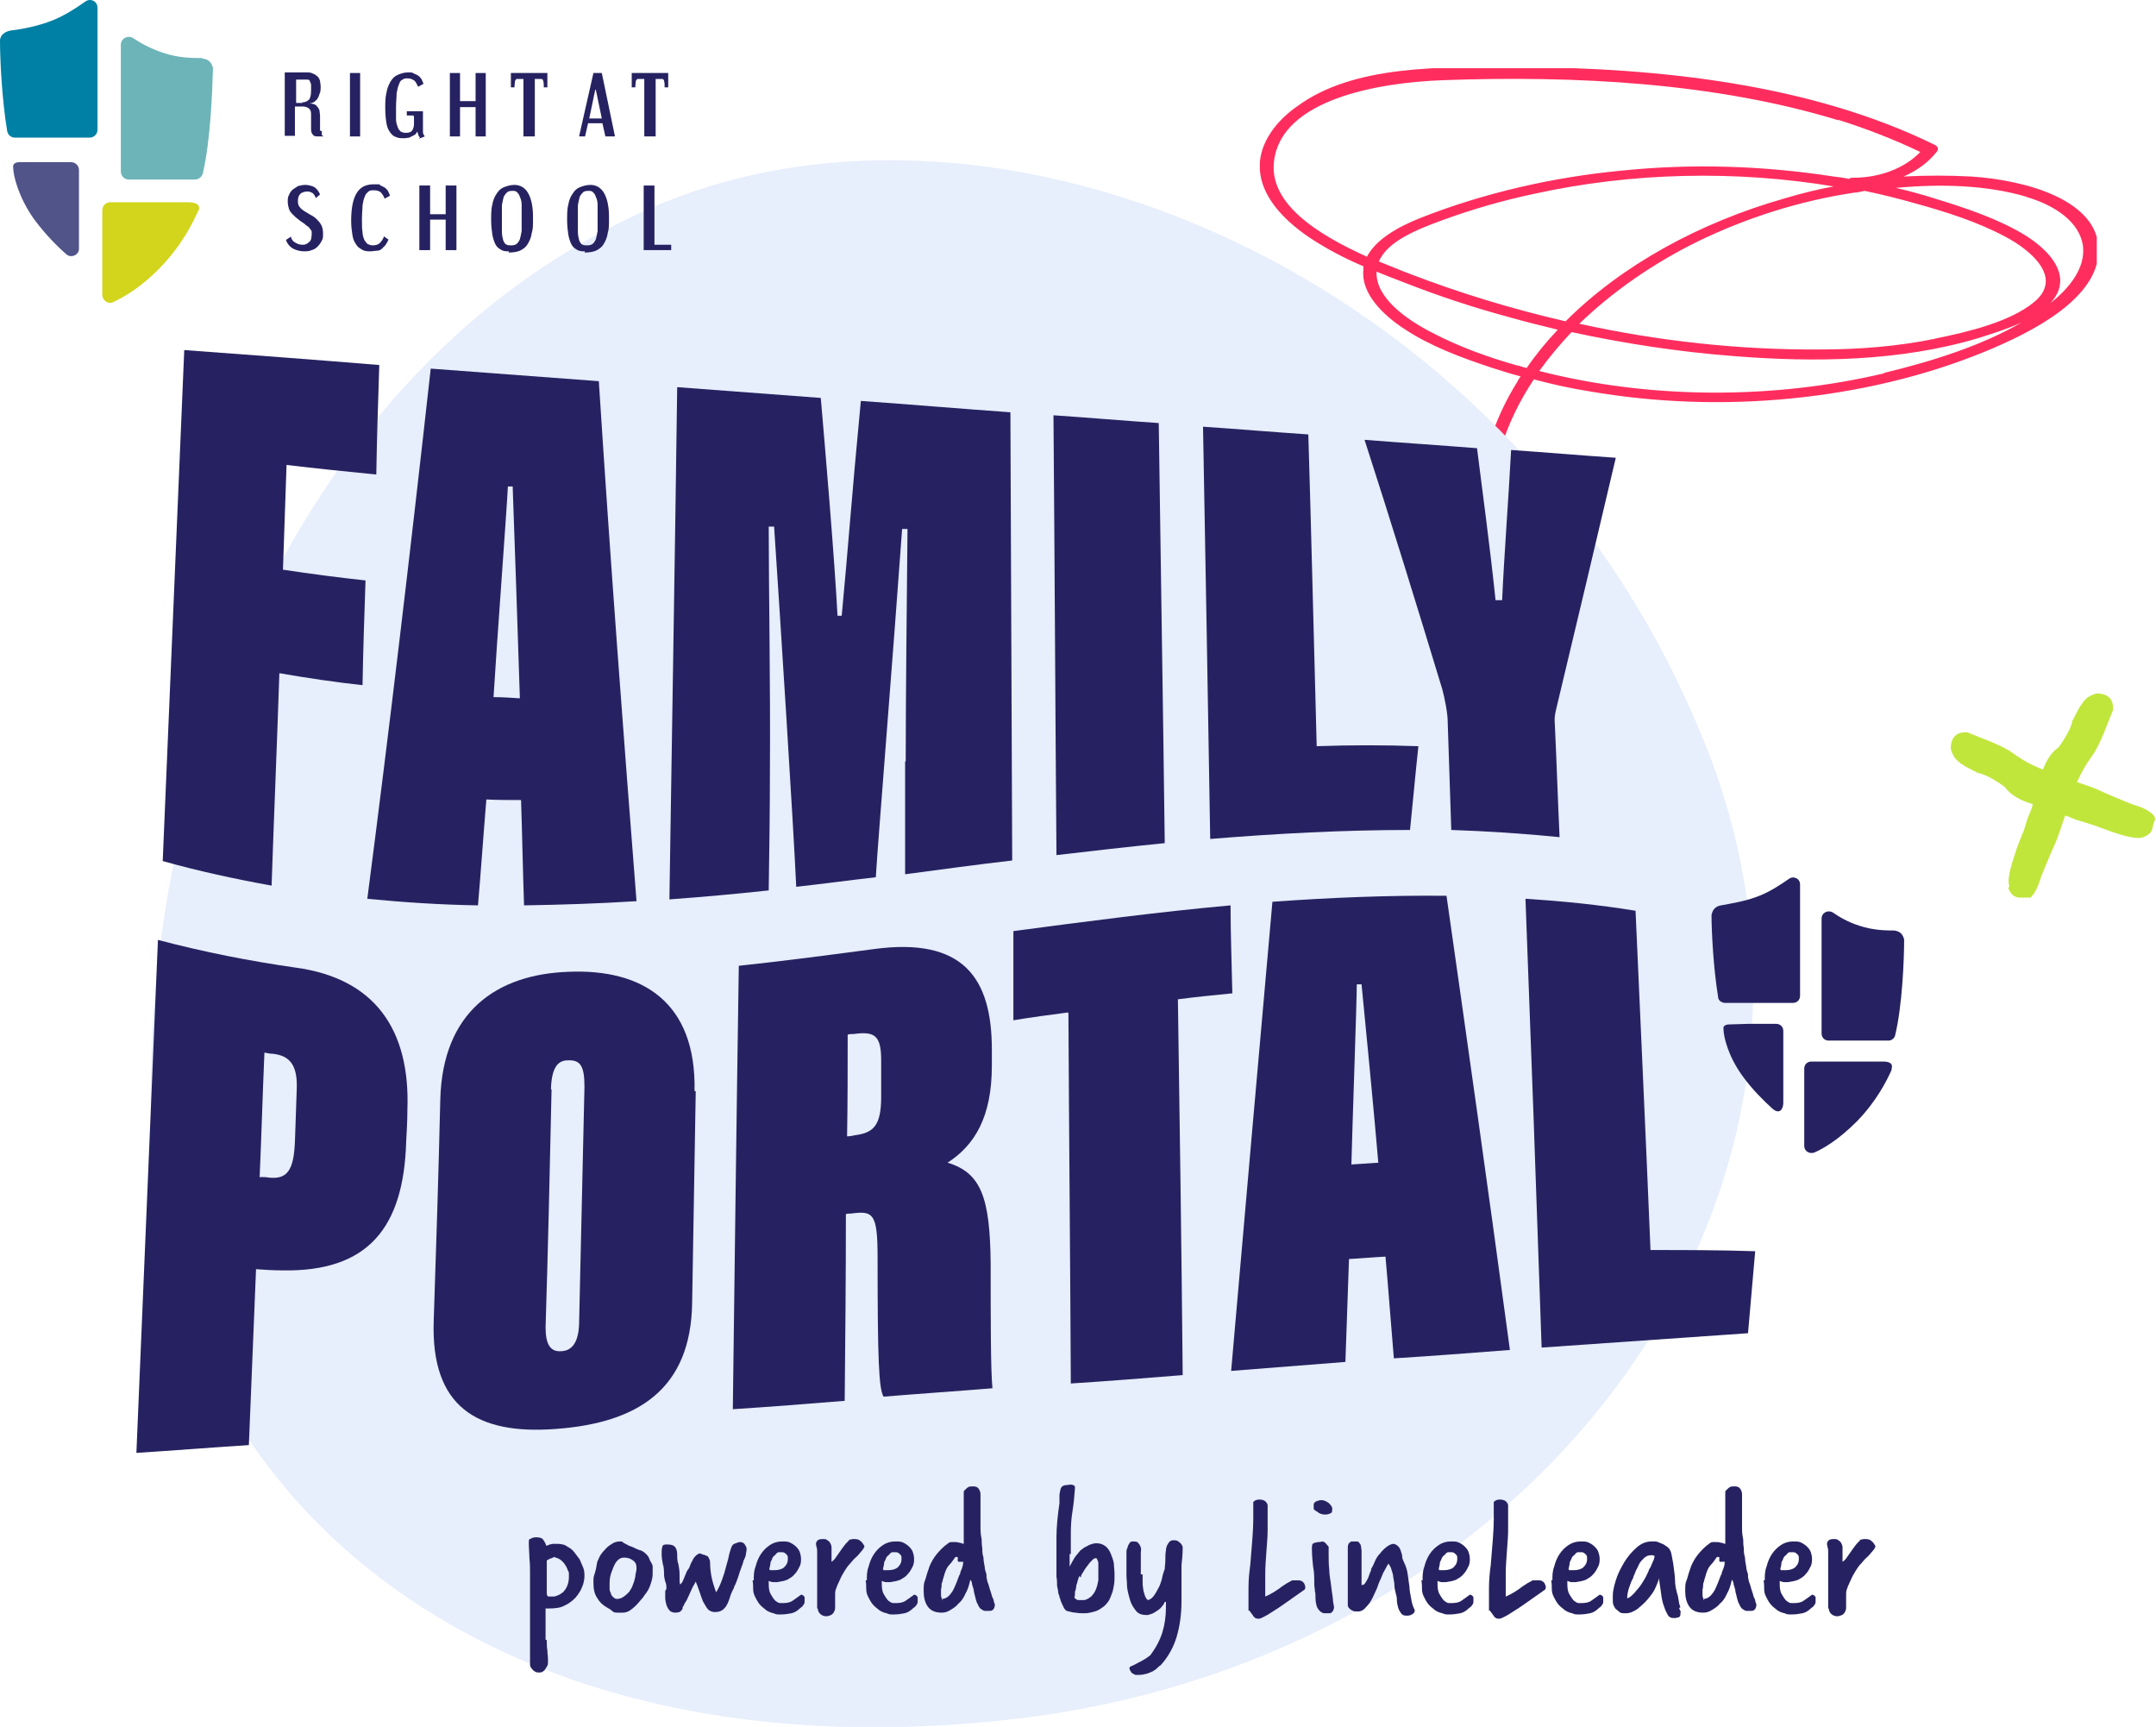
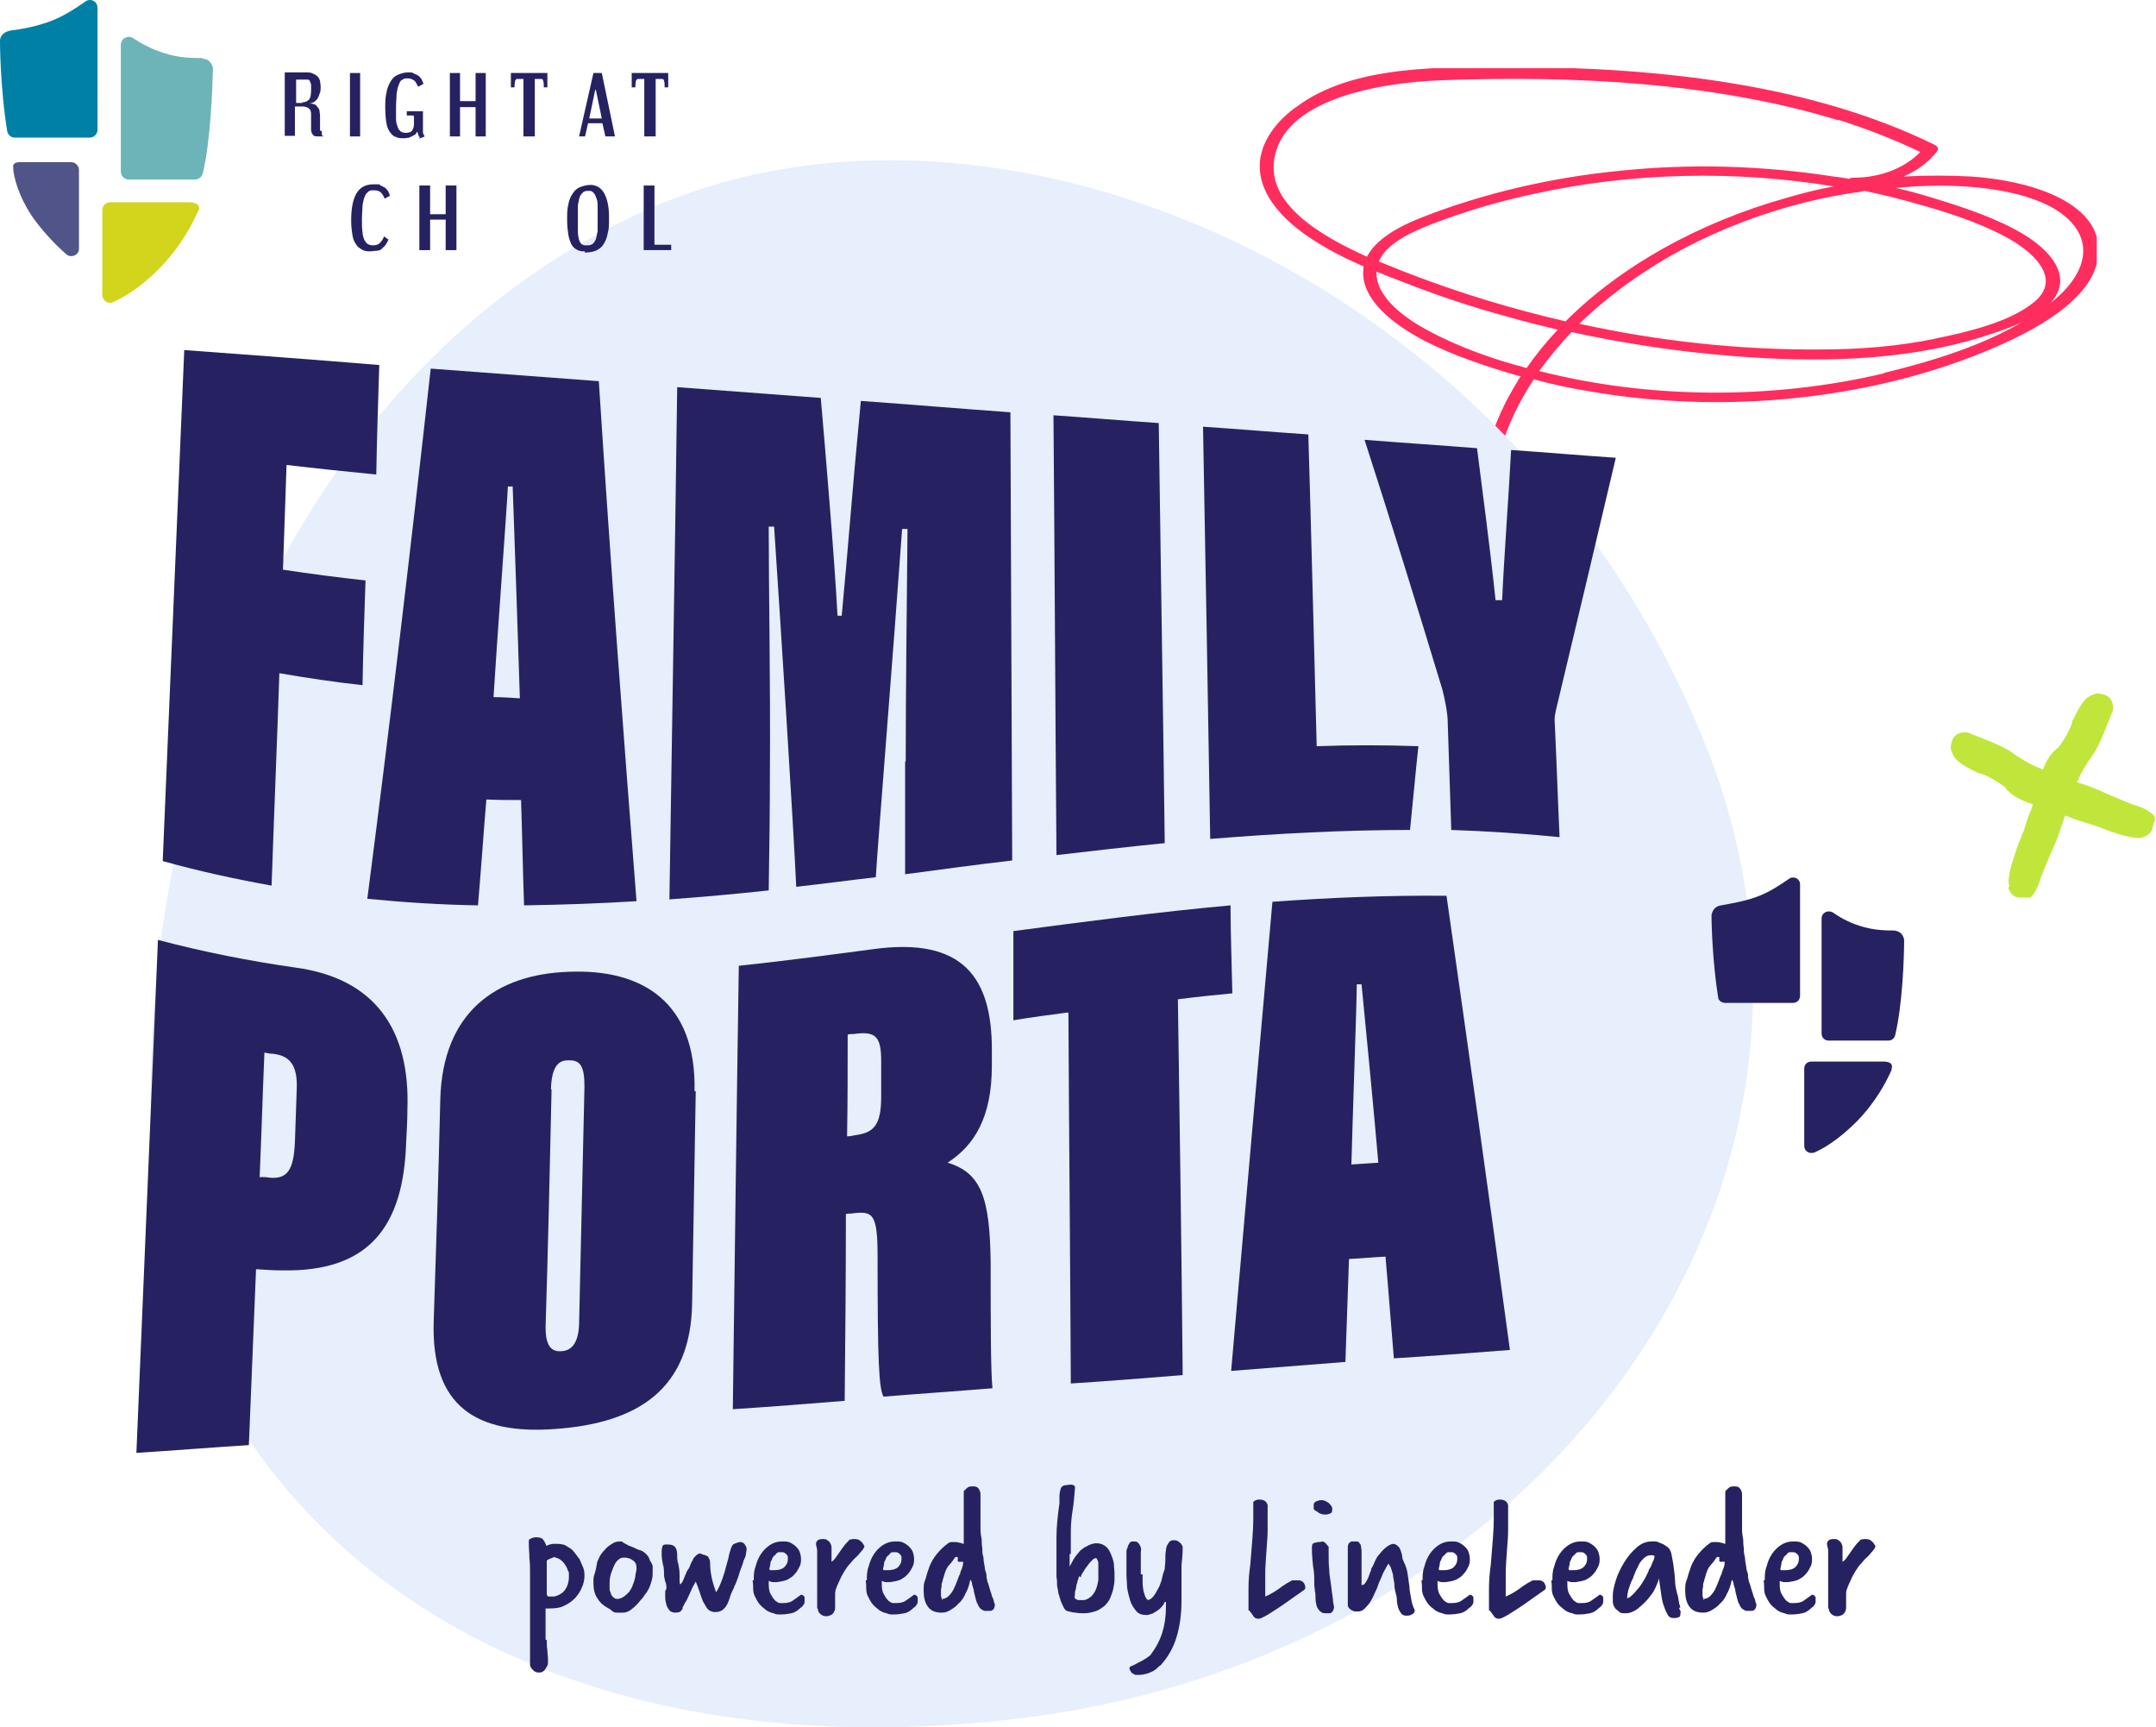
<svg xmlns="http://www.w3.org/2000/svg" id="uuid-6c510371-70c2-4eed-a2e4-342adaee866c" viewBox="0 0 360.4 288.6">
  <defs>
    <style>.uuid-0322c9d5-8e40-44f1-b3c0-bbeed0ffb395{fill:none;}.uuid-48534125-a7c7-4b39-9880-12bc79e03074{fill:#6db4b8;}.uuid-1acfa9e7-f4d0-4e78-a33a-c15bd67539c0{fill:#ff2d5e;}.uuid-51d5cbdf-b5d3-43b4-8946-1c001bfbe08e{fill:#0080a4;}.uuid-41988cbc-2cff-4562-abda-9f19ee23354b{clip-path:url(#uuid-cdd5e518-5a1a-42cb-a95a-c6ee3365b08e);}.uuid-91bf3284-f6ad-4c2b-86e4-7253a2acd52f{fill:#d2d51b;}.uuid-6fbb82ca-6698-4912-9525-4806b137da0b{clip-path:url(#uuid-ef084b1a-e52e-43e6-a055-b6e998c7bde9);}.uuid-86d32c32-a6c1-45e9-84f5-46dd5c535255{fill:#e7eefc;}.uuid-66df59dd-ae12-4485-b2e3-a7bd8f1018ee{clip-path:url(#uuid-cb3df966-9be5-43d2-816e-24264d8ca745);}.uuid-81a86183-5f57-4d28-8964-63ef4c614298{clip-path:url(#uuid-2994d2fe-d990-43cd-b92a-d37b6325e472);}.uuid-787c28a2-6d33-4025-97aa-f4e95e0de4b5{fill:#262261;}.uuid-2f98bdf2-d956-4bb1-9292-8ddf6238ee0b{clip-path:url(#uuid-0c4dabf4-a92e-49a8-95eb-189efcbf9740);}.uuid-7e2f4cd2-8058-43c7-977a-bc5e9c0022d0{fill:#515489;}.uuid-96535e11-ba3f-428c-926b-3278ec7a8a63{clip-path:url(#uuid-b3bfc478-13d0-4a94-a696-b8b5b025d767);}.uuid-92f7df2f-ba10-40cf-b707-6b3853f11532{fill:#c0e63b;}</style>
    <clipPath id="uuid-ef084b1a-e52e-43e6-a055-b6e998c7bde9">
      <rect class="uuid-0322c9d5-8e40-44f1-b3c0-bbeed0ffb395" x="210.6" y="11.4" width="139.9" height="64.2" />
    </clipPath>
    <clipPath id="uuid-b3bfc478-13d0-4a94-a696-b8b5b025d767">
      <rect class="uuid-0322c9d5-8e40-44f1-b3c0-bbeed0ffb395" x="210.6" y="11.4" width="139.9" height="64.2" />
    </clipPath>
    <clipPath id="uuid-2994d2fe-d990-43cd-b92a-d37b6325e472">
      <rect class="uuid-0322c9d5-8e40-44f1-b3c0-bbeed0ffb395" x="326" y="115.6" width="34.4" height="34.4" />
    </clipPath>
    <clipPath id="uuid-cdd5e518-5a1a-42cb-a95a-c6ee3365b08e">
      <rect class="uuid-0322c9d5-8e40-44f1-b3c0-bbeed0ffb395" x="326" y="115.6" width="34.4" height="34.4" />
    </clipPath>
    <clipPath id="uuid-0c4dabf4-a92e-49a8-95eb-189efcbf9740">
      <rect class="uuid-0322c9d5-8e40-44f1-b3c0-bbeed0ffb395" y="0" width="112.2" height="50.7" />
    </clipPath>
    <clipPath id="uuid-cb3df966-9be5-43d2-816e-24264d8ca745">
      <rect class="uuid-0322c9d5-8e40-44f1-b3c0-bbeed0ffb395" y="0" width="112.2" height="50.7" />
    </clipPath>
  </defs>
  <g id="uuid-97c1f605-11b7-43a7-b882-c94016954619">
    <g id="uuid-7a91aeca-e5ec-4cd6-9b6d-e28ac9c319f0">
      <g class="uuid-6fbb82ca-6698-4912-9525-4806b137da0b">
        <g class="uuid-96535e11-ba3f-428c-926b-3278ec7a8a63">
          <path class="uuid-1acfa9e7-f4d0-4e78-a33a-c15bd67539c0" d="M216.5,18c-3.7,2.7-6.2,6.5-5.9,10.4.3,4.4,3.8,8.2,8,11.1,2.8,1.9,6,3.6,9.3,5,0,.2,0,.4,0,.6-.4,3.9,3.2,7.5,6.9,9.9,4.2,2.8,9.5,4.8,14.7,6.5,1.6.5,3.1,1,4.7,1.4-.2.3-.4.5-.5.8-2.2,3.5-3.8,7.1-4.9,10.8-.3,1,1.8,1.5,2.1.4,1.2-4,3.1-7.9,5.5-11.5,3,.8,6.1,1.5,9.3,2,11,1.9,22.4,2.3,33.6,1.2,11.3-1.1,22.4-3.7,32.4-7.8,8.3-3.4,19.1-9,19.1-17,0-8.3-12-11.7-21.3-12.3-3.7-.2-7.5-.2-11.3,0,2.3-1,4.2-2.4,5.6-4.2.3-.4.1-.9-.4-1.1-20.6-10.1-45.8-12.9-70.1-13-12.3,0-27.1-.4-36.5,6.6M323.5,56.6c-6.3,1.3-12.8,1.8-19.2,1.8-13.5.1-27.2-1.4-40.3-4.3,5.5-5.3,12.2-10,19.7-13.7,8-3.9,16.9-6.8,26.2-8.2.6,0,1.2-.2,1.8-.3,2.9.6,5.7,1.3,8.5,2.1,5.1,1.4,10.4,3.1,14.9,5.5,4.6,2.4,9.8,7,4.9,11-4,3.3-11.1,5-16.6,6.1M306.8,31.1c-2.8.5-5.6,1.2-8.3,2-14.5,4.1-27.5,11.3-36.8,20.6-9.1-2.1-17.9-4.8-26.2-8-1.6-.6-3.2-1.3-5-2,1.4-3.4,6.5-5.4,10.6-6.9,4.9-1.8,10.1-3.3,15.3-4.4,16.3-3.6,33.8-4,50.4-1.2M253.7,61.1c-5-1.4-9.9-3.2-14.3-5.5-4.3-2.2-9.4-5.8-9.3-10.1,0,0,0,0,0-.1,1.5.6,3,1.2,4.6,1.8,5.6,2.2,11.3,4.1,17.2,5.7,2.8.8,5.6,1.5,8.5,2.2-1.9,2-3.7,4.2-5.2,6.4-.5-.1-1-.3-1.4-.4M314.9,62.4c-18.7,4.4-39.2,4.3-57.6-.4,1.6-2.2,3.4-4.4,5.4-6.5,8.8,1.9,17.9,3.3,27,4,13.6,1.1,28,.9,41-3,2.2-.7,4.8-1.5,7.2-2.6-6.7,3.9-15,6.5-22.9,8.4M338.7,32.9c4.8,1.4,9,4.2,9.5,8.3.4,3.6-2.3,7-5.5,9.5.5-.5.9-1.1,1.2-1.7,1.8-3.8-1.7-7.4-5.4-9.7-4.4-2.7-9.8-4.5-15-6.1-2.2-.7-4.4-1.3-6.6-1.8,7.4-.7,15.2-.5,21.9,1.5M307.2,20c4.8,1.5,9.4,3.3,13.8,5.4-2.6,2.7-6.7,4.3-11.2,4.3-.3,0-.5,0-.7.2-.9-.2-1.7-.3-2.6-.4-11.6-1.8-23.5-2.2-35.3-1-11.7,1.1-23.3,3.8-33.7,7.9-3.8,1.5-7.5,3.6-9,6.5-8.2-3.7-16.6-8.9-15.5-16.2,1.4-10,17.1-12.9,28.2-13.3,22.1-.8,45.5.4,66.1,6.7" />
        </g>
      </g>
    </g>
    <path class="uuid-86d32c32-a6c1-45e9-84f5-46dd5c535255" d="M25.3,189.6c-2.2-62.3,26.2-130,83.9-155,57-24.7,142.1,10.4,174.4,86.3,33.2,76-25,155.3-112.6,166.2-87.9,10.8-143.3-35.7-145.7-97.4Z" />
    <g id="uuid-95158e5c-543c-45c4-b4a7-1f07e2abbb1d">
      <g class="uuid-81a86183-5f57-4d28-8964-63ef4c614298">
        <g class="uuid-41988cbc-2cff-4562-abda-9f19ee23354b">
          <path class="uuid-92f7df2f-ba10-40cf-b707-6b3853f11532" d="M335.9,148.1c-.5-1.2.5-4.1.9-5.3.3-1.1.8-2.2,1.2-3.3,0-.1.1-.3.2-.4.4-1.1.6-2.1,1-3,.2-.5.5-1.1.6-1.7-1.9-.6-3.6-1.4-4.7-2.9,0,0-2.5-1.9-4.3-2.3,0,0,0,0-.1,0-.1,0-.2-.1-.2-.1-.3-.2-2.6-1.1-3.7-2.4-.2-.3-.5-.8-.7-1.5,0-.2-.2-3.1,2.8-2.8,1.9.8,5.7,2.1,7.5,3.4,1.6,1.2,3.3,2.1,5.1,2.8.6-1.5,1.3-2.8,2.6-3.7,0,0,1.9-2.5,2.3-4.3,0,0,0,0,0-.1,0-.1.1-.2.1-.2.2-.2,1.1-2.6,2.4-3.7.3-.2.8-.5,1.5-.7.2,0,3.1-.2,2.8,2.8-.8,1.9-2.1,5.7-3.4,7.5-1.1,1.5-1.9,2.9-2.6,4.5,1.4.5,2.8.9,4.2,1.6,1.3.6,2.6,1.1,4,1.7l1,.4c.4.1.6.2,1.2.4,1,.3,3,1.4,2.6,2.3-.6,1.2,0,2-1.9,2.8-1.2.5-4.1-.5-5.3-.9-1.1-.4-2.2-.8-3.3-1.2-.1,0-.3-.1-.4-.1-1.1-.4-2.1-.6-3-1-.4-.2-.7-.3-1.1-.4-.6,1.7-1.1,3.5-1.9,5.2-.6,1.3-1.1,2.6-1.7,4l-.4,1c-.1.4-.2.6-.4,1.2-.3.9-1.4,3-2.3,2.6-1.2-.5-2,0-2.8-1.9" />
        </g>
      </g>
    </g>
    <path class="uuid-787c28a2-6d33-4025-97aa-f4e95e0de4b5" d="M91.4,274.1c0,.6,0,1.2.1,1.7,0,.5.1,1,.1,1.4s0,.4,0,.7c0,.3-.1.5-.3.8-.1.2-.3.5-.5.6-.2.2-.5.2-.8.2s-.6-.1-.9-.4c-.3-.3-.5-.6-.5-.9s0-.2,0-.4c0-.1,0-.3,0-.4,0-.4,0-.7,0-1.1v-1.1c0-1.1,0-2.2,0-3.3,0-1.1,0-2.2,0-3.4s0-1.8,0-2.6c0-.9,0-1.9,0-2.9s0-1.7-.1-2.5c0-.8-.1-1.7-.1-2.5s0-.7.2-.8.5-.3,1-.3,1,.1,1.2.4c.2.3.4.6.5,1,.2,0,.4-.1.6-.2.2,0,.4-.1.6-.1h.2c.6,0,1,0,1.3.1.3,0,.6.2.9.4h0c0,0,0,0,0,0,0,0,0,0,0,0,.4.2.8.5,1.1.9.3.4.6.8.9,1.2.2.5.4.9.6,1.4s.2,1,.2,1.4-.1,1.2-.4,1.8c-.2.6-.6,1.2-1.1,1.8-.5.5-1.1,1-1.8,1.3-.7.4-1.6.5-2.6.5h-.3c-.1,0-.2,0-.3,0,0,0,0,.2,0,.4v4.8ZM94.1,266.1c.7-.7,1-1.6,1-2.6s0-.7-.2-1.1c-.1-.4-.3-.7-.5-1-.2-.3-.5-.6-.8-.8-.3-.2-.7-.3-1-.4l-.4.2c-.1,0-.3.1-.5.2-.2.1-.3.2-.3.2,0,0,0,0,0,0,0,0,0,0,0,0,0,0,0,.2,0,.6s0,.9,0,1.4c0,.5,0,.9,0,1.1v1.1c0,.5,0,.9,0,1.2,0,.4.1.6.3.6.3,0,.6,0,.9,0,.3,0,.6-.2.9-.3l.6-.4Z" />
    <path class="uuid-787c28a2-6d33-4025-97aa-f4e95e0de4b5" d="M103.3,269.5c-.4,0-.7,0-1-.3s-.6-.4-.9-.6c-.7-.4-1.2-.9-1.6-1.6-.4-.6-.6-1.4-.6-2.4s0-1,.2-1.6c.2-.6.3-1.2.4-1.8,0-.2.2-.5.4-1,.2-.4.5-.8.9-1.2.3-.4.7-.7,1.2-1,.4-.3.9-.4,1.3-.4s.4,0,.6.2c.3.2.6.3.9.5.3.1.6.2,1,.4s.6.3,1,.4c.3.1.6.3.9.6.2.2.4.4.5.7.1.3.2.5.4.8.1.2.2.4.2.6,0,.2,0,.4,0,.7v.6c0,.6-.2,1.2-.4,1.8-.2.6-.5,1.1-.9,1.6-.2.3-.4.6-.7.9-.3.4-.6.7-.9,1-.3.3-.7.6-1,.8-.4.2-.7.3-1.1.3s-.2,0-.3,0c-.1,0-.2,0-.4,0h-.2ZM106.4,262c0-.6-.2-1-.7-1.3-.4-.3-.9-.4-1.4-.4s-.8.2-1.1.5c-.3.3-.5.7-.7,1.2-.2.5-.4,1-.5,1.5s-.1,1-.1,1.4,0,.2,0,.5c0,.2,0,.5.2.8,0,.3.2.5.4.7.2.2.4.3.6.3s.4,0,.6-.1c.2,0,.4-.2.6-.3.3-.2.6-.5.9-.8.2-.4.5-.7.6-1.2.2-.4.3-.9.4-1.3,0-.5.2-.9.2-1.3v-.2Z" />
    <path class="uuid-787c28a2-6d33-4025-97aa-f4e95e0de4b5" d="M111.4,265.5c0-.4,0-.8-.2-1.2-.1-.4-.2-.8-.2-1.2s0-1.2-.2-1.7c-.1-.6-.2-1.1-.2-1.7s0-.8.1-1.1c0-.4.3-.5.8-.5.8,0,1.2.2,1.4.5.2.3.3.7.3,1.2s0,1.1.2,1.6c.1.5.2,1.1.2,1.8,0,.3,0,.6,0,.8,0,.3,0,.5.1.8.1-.1.3-.3.4-.5.1-.2.2-.5.3-.7.1-.3.2-.5.3-.7,0-.2.2-.4.3-.6.2-.2.3-.5.4-.8.1-.3.3-.6.4-.8.1-.3.3-.5.5-.7.2-.2.4-.3.6-.4.2,0,.4.1.6.2.2,0,.4.1.6.2.2,0,.3.2.4.4.1.2.2.4.2.7,0,.9.1,1.8.3,2.7.2.9.5,1.7.7,2.3.4-.6.7-1.3,1-2.1s.5-1.5.7-2.3c.2-.7.4-1.4.5-2,.2-.6.3-1.1.5-1.4.1-.2.3-.3.6-.4.3-.1.5-.2.7-.2.3,0,.6.1.8.4.2.3.3.5.3.7s0,.4-.1.8c0,.4-.2.8-.4,1.2-.1.5-.3.9-.5,1.5-.2.5-.3,1-.5,1.5-.2.5-.3.9-.5,1.2-.1.3-.2.6-.3.7-.2.4-.4.9-.5,1.3-.2.5-.3.9-.5,1.2-.2.4-.5.7-.8.9-.3.2-.7.3-1.2.3s-.9-.2-1.2-.5c-.3-.4-.5-.8-.8-1.3-.2-.5-.4-1.1-.6-1.7-.2-.6-.4-1.1-.6-1.6-.1.2-.3.6-.5.9-.2.4-.3.7-.5,1.1-.2.4-.3.7-.5,1.1-.2.3-.4.6-.5.9-.1.1-.2.3-.2.4,0,.1,0,.3-.2.4,0,.1-.2.2-.3.3-.1,0-.4.1-.7.1s-.8-.1-1-.4c-.2-.2-.4-.6-.5-.9-.1-.4-.2-.8-.2-1.2,0-.4,0-.8,0-1.1h0Z" />
    <path class="uuid-787c28a2-6d33-4025-97aa-f4e95e0de4b5" d="M126,264.1c0-.8,0-1.5.3-2.3.2-.8.5-1.5.9-2.1.4-.6.9-1.1,1.5-1.5.6-.4,1.3-.6,2-.6s1,0,1.4.2c.4.2.7.4,1,.7.3.3.5.6.6.9.1.3.2.7.2,1.1s0,.9-.3,1.4c-.2.4-.4.8-.8,1.2-.3.4-.7.6-1.2.9-.5.2-1,.3-1.7.4-.3,0-.5,0-.7,0-.2,0-.4-.1-.7-.2,0,.1,0,.2,0,.3v.2c0,.8.1,1.4.4,1.8.2.4.5.8.7,1,.3.2.5.4.8.4s.4,0,.5,0c.6,0,1.2-.1,1.6-.4.4-.3.9-.6,1.4-1,.1,0,.2,0,.3.1.1,0,.2.2.3.3,0,.1,0,.2,0,.3,0,0,0,.2,0,.3,0,.3,0,.5-.2.7-.1.2-.3.4-.5.5-.5.5-1,.8-1.5.9-.5.1-1.1.2-1.8.2s-.7,0-1.2-.2c-.5-.1-.9-.3-1.2-.5-.5-.4-.9-.7-1.2-1.1-.3-.4-.5-.8-.7-1.2-.2-.4-.3-.8-.3-1.3,0-.4,0-.9-.1-1.4ZM128.7,262.4c0,0,.2,0,.4,0,.2,0,.3,0,.4,0,.7,0,1.3-.2,1.6-.5.4-.4.6-.8.6-1.3s0-.6-.2-.8c-.2-.2-.4-.4-.7-.4s-.4,0-.6,0c-.2,0-.3.1-.5.3,0,.1-.2.2-.3.3-.1.1-.2.2-.3.4,0,.2-.2.4-.3.7,0,.3-.1.7-.2,1.1Z" />
    <path class="uuid-787c28a2-6d33-4025-97aa-f4e95e0de4b5" d="M136.6,268.8c0-.1,0-.3,0-.6,0-.3,0-.6,0-1s0-.8,0-1.3c0-.5,0-.9,0-1.3,0-.4,0-.7,0-1,0-.3,0-.4,0-.5v-1c0-.5,0-.9,0-1.4,0-.5,0-.9,0-1.4h0c0-.3,0-.5-.1-.7,0-.2-.1-.4-.1-.6,0-.3.2-.5.3-.6.1-.1.4-.2.8-.2s.6,0,.8.2c.2.1.4.3.5.5.1.2.2.4.2.7,0,.2,0,.5,0,.7v1.7c.3-.2.5-.4.7-.7.2-.3.5-.7.7-1s.5-.7.8-1.1c.3-.4.6-.6.8-.9.2,0,.4-.1.6-.1.5,0,.9,0,1.2.3.3.2.5.5.7.9,0,.2-.2.4-.3.6-.2.2-.4.5-.6.7-.2.3-.5.5-.8.8-.3.3-.5.6-.7.8-.3.3-.6.7-.9,1.2-.3.5-.6,1-.8,1.5-.2.5-.5,1-.6,1.4-.2.4-.2.8-.2,1.1s0,.4,0,.7c0,.3,0,.5,0,.7,0,.2,0,.5,0,.8,0,.3-.1.5-.2.7-.1.2-.3.4-.5.5-.2.1-.5.2-.8.2s-.7-.1-1-.4c-.2-.2-.4-.5-.4-.9h0Z" />
    <path class="uuid-787c28a2-6d33-4025-97aa-f4e95e0de4b5" d="M144.9,264.1c0-.8,0-1.5.3-2.3.2-.8.5-1.5.9-2.1.4-.6.9-1.1,1.5-1.5.6-.4,1.3-.6,2-.6s1,0,1.4.2c.4.2.7.4,1,.7.3.3.5.6.6.9.1.3.2.7.2,1.1s0,.9-.3,1.4c-.2.4-.4.8-.8,1.2-.3.4-.7.6-1.2.9-.5.2-1,.3-1.7.4-.3,0-.5,0-.7,0-.2,0-.4-.1-.7-.2,0,.1,0,.2,0,.3v.2c0,.8.1,1.4.4,1.8.2.4.5.8.7,1,.3.2.5.4.8.4s.4,0,.5,0c.6,0,1.2-.1,1.6-.4.4-.3.9-.6,1.4-1,.1,0,.2,0,.3.1.1,0,.2.2.3.3,0,.1,0,.2,0,.3,0,0,0,.2,0,.3,0,.3,0,.5-.2.7-.1.2-.3.4-.5.5-.5.5-1,.8-1.5.9-.5.1-1.1.2-1.8.2s-.7,0-1.2-.2c-.5-.1-.9-.3-1.2-.5-.5-.4-.9-.7-1.2-1.1-.3-.4-.5-.8-.7-1.2-.2-.4-.3-.8-.3-1.3,0-.4,0-.9-.1-1.4ZM147.7,262.4c0,0,.2,0,.4,0,.2,0,.3,0,.4,0,.7,0,1.3-.2,1.6-.5.4-.4.6-.8.6-1.3s0-.6-.2-.8c-.2-.2-.4-.4-.7-.4s-.4,0-.6,0c-.2,0-.3.1-.5.3,0,.1-.2.2-.3.3-.1.1-.2.2-.3.4,0,.2-.2.4-.3.7,0,.3-.1.7-.2,1.1Z" />
    <path class="uuid-787c28a2-6d33-4025-97aa-f4e95e0de4b5" d="M164.9,263.4c0,0,0,.3.1.6,0,.3.2.6.3,1,.1.4.2.7.3,1,.1.3.2.6.2.7.1.2.2.5.3.7,0,.2.1.5.2.7,0,.4-.1.7-.3.9-.2.2-.4.2-.6.2h-.4c-.2,0-.3,0-.4,0-.2,0-.4-.2-.6-.3-.2-.1-.4-.4-.6-.9-.1-.1-.2-.4-.3-.8-.1-.4-.2-.8-.3-1.2,0-.4-.2-.8-.3-1.2,0-.4-.2-.7-.3-.8-.2.9-.4,1.6-.8,2.3-.3.7-.7,1.3-1.2,1.7-.4.5-.9.8-1.4,1.1s-.9.4-1.4.4c-1,0-1.8-.3-2.3-1-.5-.7-.7-1.6-.7-2.6s0-1.3.3-2c.2-.7.4-1.4.7-2.2.3-.7.7-1.4,1.2-2s1-1.1,1.5-1.5c0,0,.2-.1.4-.3.2-.2.5-.2.9-.2s.6,0,.9.1c.3,0,.6.2.8.2,0-.7,0-1.4,0-2.2,0-.7,0-1.4,0-2.1s0-.3,0-.8c0-.5,0-1,0-1.6v-.6c0-.2,0-.4,0-.7,0-.2,0-.3,0-.5,0-.2,0-.4.2-.5.2-.2.4-.4.6-.5s.5-.1.8-.1c.4,0,.7.1.9.4.2.3.3.6.3.9,0,.7,0,1.4,0,2,0,.6,0,1.3,0,2.1s0,1,0,1.7.1,1.3.2,1.8c0,.4,0,.9.1,1.4,0,.5,0,1,.2,1.6,0,.5.1,1,.2,1.5,0,.5.2.9.3,1.3h0ZM157.5,267.2c.4,0,.8-.2,1.1-.5.3-.3.6-.7.8-1.1.2-.4.4-.9.6-1.4.2-.5.3-.9.5-1.2,0-.3.2-.6.3-.9.1-.3.2-.6.2-1s0,0-.1-.1c0,0-.2,0-.3,0-.1,0-.2,0-.3,0-.1,0-.2,0-.2-.2,0-.1,0-.2,0-.3,0-.1,0-.2,0-.3,0,0-.1,0-.2,0,0,0-.1,0-.2,0-.3.4-.6.9-1,1.3-.4.4-.6.9-.8,1.5-.1.4-.2.7-.3,1,0,.3-.2.5-.2.8,0,.2,0,.5-.1.8,0,.3,0,.5,0,.9s0,.3.1.5c0,.2.1.4.2.5Z" />
    <path class="uuid-787c28a2-6d33-4025-97aa-f4e95e0de4b5" d="M178.8,259.7v1c0,.2,0,.5,0,.7,0,.2,0,.3,0,.4.2-.4.4-.7.6-1.1.2-.4.6-.9,1.2-1.6,0,0,.1-.1.3-.2.1-.1.3-.3.6-.4.2-.1.5-.3.8-.4.3-.1.6-.2,1-.2.6,0,1.1.2,1.5.5.4.3.7.8.9,1.3.2.5.4,1,.5,1.6,0,.6.1,1.1.1,1.6s0,.6,0,1.1c0,.5-.1.9-.2,1.5-.1.5-.3,1-.5,1.5-.2.5-.5.9-.9,1.3-.5.4-1,.8-1.7,1s-1.2.3-1.7.3-1,0-1.5-.1c-.5,0-1-.2-1.5-.3-.1,0-.2-.2-.4-.4-.1-.2-.2-.4-.3-.6-.1-.2-.2-.5-.3-.7,0-.2-.2-.5-.2-.7,0,0-.1-.3-.2-.6,0-.3-.1-.7-.2-1.2,0-.5,0-1-.1-1.5,0-.5,0-1,0-1.4,0-1.7,0-3.5,0-5.2,0-1.7.2-3.6.5-5.7,0-.4,0-.8,0-1.2,0-.4.1-.8.2-1.2.1-.3.3-.5.7-.6.4,0,.7-.1.9-.1s.4,0,.5.1c.2,0,.3.2.3.4-.1,1.3-.2,2.6-.4,3.8-.2,1.2-.3,2.4-.3,3.8v3.5ZM180.4,263.4c-.1.3-.2.6-.3.9,0,.3-.2.5-.2.8,0,.3-.1.6-.2.9,0,.3,0,.6-.1,1,.2.2.4.4.7.4.2,0,.5,0,.8,0,.5,0,.9-.3,1.3-.6.3-.3.6-.7.8-1.2.2-.5.3-1,.4-1.5,0-.6,0-1.1,0-1.5s0-.4,0-.7c0-.2,0-.5,0-.7,0-.2-.1-.4-.2-.6,0-.2-.2-.2-.3-.2s-.3.1-.5.3c-.2.2-.5.5-.7.8-.2.3-.5.6-.7,1-.2.3-.4.6-.5.9v.2Z" />
    <path class="uuid-787c28a2-6d33-4025-97aa-f4e95e0de4b5" d="M191,263.1c0,.3,0,.6,0,1.1,0,.4,0,.8.1,1.3,0,.4.2.8.3,1.2.1.3.3.6.5.7.4-.1.8-.4,1.1-.9.3-.4.5-.9.8-1.4.2-.5.4-1,.5-1.6.1-.5.3-1,.4-1.3,0-.4.1-.9.1-1.5,0-.6,0-1.1.1-1.6,0-.5.2-.9.4-1.2.2-.3.4-.5.8-.5s.7,0,1,.3c.3.2.5.5.6.8,0,1.2-.1,2.2-.2,3.1,0,.9,0,1.6,0,2.1s0,.4,0,.7c0,.3,0,.7,0,1,0,.4,0,.7,0,1.1,0,.4,0,.7,0,1.1,0,2.2-.3,4.2-.8,5.9-.5,1.7-1.4,3.4-2.7,4.8-.2.1-.4.3-.6.5-.2.2-.4.3-.7.5-.3.1-.6.3-1,.4-.4.1-.8.2-1.3.2s-.3,0-.5,0c-.2,0-.3-.1-.5-.2-.2-.1-.3-.2-.4-.4s-.2-.3-.2-.5.1-.3.4-.4c.3-.1.6-.3,1-.5.4-.2.8-.4,1.1-.6.4-.2.7-.5,1-.7.9-1.2,1.6-2.5,2-3.8.4-1.3.6-2.7.6-4.2v-.5c0-.1,0-.3,0-.4,0,0,0,0-.2,0-.1.3-.3.6-.5.8-.2.3-.5.5-.8.7s-.6.4-.9.5c-.3.1-.6.2-.8.2-.8,0-1.4-.2-1.8-.7s-.8-1.1-1-1.8c-.2-.7-.4-1.4-.5-2.2,0-.8-.1-1.4-.1-2s0-.2,0-.4c0-.1,0-.2,0-.4,0-.4,0-.7,0-1,0-.3,0-.7,0-1s0-.5,0-.9c0-.3,0-.6.2-.9,0-.3.2-.5.3-.7.1-.2.3-.3.5-.3.5,0,.8,0,1,.3.2.2.3.4.4.7s0,.6,0,.9,0,.6,0,.9c0,.3,0,.7,0,1.1,0,.4,0,.8,0,1.1v.5Z" />
    <path class="uuid-787c28a2-6d33-4025-97aa-f4e95e0de4b5" d="M208.7,269.2v-.7c0-.9,0-1.9,0-3.1,0-1.2.1-2.5.3-3.9.3-3.5.5-6,.5-7.5s0-1.1,0-1.5c0-.5,0-1,0-1.5.3-.3.6-.4,1-.4.8,0,1.2.3,1.4.9,0,.2,0,.4,0,.7,0,.2,0,.5,0,.7,0,.8,0,1.7,0,2.8,0,1-.1,2.2-.2,3.5-.1,1.4-.2,2.7-.2,3.8,0,1.1,0,2.1,0,2.9v.9c.5-.2,1.3-.6,2.3-1.3.5-.4,1-.7,1.3-.9.4-.2.7-.4.9-.5.1,0,.3,0,.5,0,.3,0,.5,0,.6,0,.4,0,.7.2.9.5.1.2.2.5.2.6s0,.4-.2.5l-3.7,2.6c-.7.5-1.4.9-2,1.3-.6.4-1.2.7-1.7.9-.1,0-.2,0-.4,0-.3,0-.6-.2-.8-.6l-.6-.8Z" />
    <path class="uuid-787c28a2-6d33-4025-97aa-f4e95e0de4b5" d="M223,268.5c0,.2,0,.3-.1.5,0,.2-.2.4-.5.6-.4,0-.7,0-1,0-.3,0-.6-.2-.8-.4s-.4-.5-.5-.8c-.1-.4-.2-.8-.2-1.4s0-.7-.1-1.1c0-.4-.1-.7-.1-1.1,0-1.1,0-2.1-.2-3-.1-1-.2-2-.2-3s.2-.8.5-1c.2,0,.4-.1.6-.1s.4,0,.6-.1c.3,0,.5.2.7.4.1.2.3.3.4.5,0,.2,0,.4,0,.6,0,.2,0,.4,0,.7,0,.8,0,1.6.1,2.5,0,.9.2,1.7.3,2.6.1.8.2,1.6.3,2.2,0,.7.2,1.2.2,1.5h0ZM220.2,250.9c.1-.1.3-.2.6-.2s.4,0,.6.1c.2,0,.4.2.6.3.2.1.3.3.5.5.1.2.2.3.2.5,0,.4,0,.7-.3.8-.2.1-.5.2-.8.2s-.5,0-.7-.1c-.2,0-.5-.2-.6-.3-.2-.1-.3-.2-.5-.3-.1-.1-.2-.2-.2-.3,0-.2,0-.5,0-.7s.2-.4.6-.6Z" />
    <path class="uuid-787c28a2-6d33-4025-97aa-f4e95e0de4b5" d="M228,264.8c.3-.3.5-.7.7-1.1.2-.5.3-.9.5-1.3v-.2c.2-.3.4-.7.6-1.2.2-.5.5-1,.9-1.4.3-.4.7-.8,1.1-1.1.4-.3.8-.5,1.2-.5.4.1.6.3.8.5.2.2.3.5.4.8s.2.6.2.9c0,.3.2.6.3.9.3.6.5,1.2.6,1.9.1.7.2,1.4.3,2.1,0,.7.2,1.4.3,2.1s.3,1.3.6,1.9c0,.3-.2.6-.5.7-.3.2-.6.2-.9.2-.4,0-.7-.1-.9-.4-.2-.3-.4-.6-.5-1-.1-.4-.2-.8-.2-1.3,0-.4-.1-.8-.2-1.1-.1-.4-.2-.8-.2-1.2,0-.4-.1-.9-.2-1.4,0-.5-.2-.9-.3-1.3-.1-.4-.3-.7-.5-1-.4.6-.6,1.1-.9,1.6-.2.5-.4,1-.6,1.4-.2.4-.3.9-.5,1.3-.2.4-.4.9-.6,1.3-.3.6-.6,1.1-.9,1.4-.3.3-.5.6-.7.7-.2.2-.4.2-.7.3-.2,0-.4,0-.6,0s-.5-.1-.8-.3c-.3-.2-.5-.5-.5-.7,0-1.3,0-2.5,0-3.7,0-1.1,0-2.3,0-3.6s0-.7,0-1.1c0-.4,0-.7,0-1.1s0-.5.1-.7c0-.2.3-.4.5-.5.1,0,.2,0,.4,0,.1,0,.2,0,.3,0,.3,0,.5,0,.6.2s.3.3.3.6c0,.2.1.5.1.7,0,.2,0,.5,0,.6s0,.4,0,.7c0,.2,0,.4,0,.7,0,.8,0,1.4,0,2,0,.5,0,1.1,0,1.6v.2Z" />
    <path class="uuid-787c28a2-6d33-4025-97aa-f4e95e0de4b5" d="M237.8,264.1c0-.8,0-1.5.3-2.3.2-.8.5-1.5.9-2.1.4-.6.9-1.1,1.5-1.5.6-.4,1.3-.6,2-.6s1,0,1.4.2c.4.2.7.4,1,.7.3.3.5.6.6.9.1.3.2.7.2,1.1s0,.9-.3,1.4c-.2.4-.4.8-.8,1.2-.3.4-.7.6-1.2.9-.5.2-1,.3-1.7.4-.3,0-.5,0-.7,0-.2,0-.4-.1-.7-.2,0,.1,0,.2,0,.3v.2c0,.8.1,1.4.4,1.8.2.4.5.8.7,1,.3.2.5.4.8.4s.4,0,.5,0c.6,0,1.2-.1,1.6-.4.4-.3.9-.6,1.4-1,.1,0,.2,0,.3.1.1,0,.2.2.3.3,0,.1,0,.2,0,.3,0,0,0,.2,0,.3,0,.3,0,.5-.2.7-.1.2-.3.4-.5.5-.5.5-1,.8-1.5.9-.5.1-1.1.2-1.8.2s-.7,0-1.2-.2c-.5-.1-.9-.3-1.2-.5-.5-.4-.9-.7-1.2-1.1-.3-.4-.5-.8-.7-1.2-.2-.4-.3-.8-.3-1.3,0-.4,0-.9-.1-1.4ZM240.6,262.4c0,0,.2,0,.4,0,.2,0,.3,0,.4,0,.7,0,1.3-.2,1.6-.5.4-.4.6-.8.6-1.3s0-.6-.2-.8c-.2-.2-.4-.4-.7-.4s-.4,0-.6,0c-.2,0-.3.1-.5.3,0,.1-.2.2-.3.3-.1.1-.2.2-.3.4,0,.2-.2.4-.3.7,0,.3-.1.7-.2,1.1Z" />
    <path class="uuid-787c28a2-6d33-4025-97aa-f4e95e0de4b5" d="M248.9,269.2v-.7c0-.9,0-1.9,0-3.1,0-1.2.1-2.5.3-3.9.3-3.5.5-6,.5-7.5s0-1.1,0-1.5c0-.5,0-1,0-1.5.3-.3.6-.4,1-.4.8,0,1.2.3,1.4.9,0,.2,0,.4,0,.7,0,.2,0,.5,0,.7,0,.8,0,1.7,0,2.8,0,1-.1,2.2-.2,3.5-.1,1.4-.2,2.7-.2,3.8,0,1.1,0,2.1,0,2.9v.9c.5-.2,1.3-.6,2.3-1.3.5-.4,1-.7,1.3-.9.4-.2.7-.4.9-.5.1,0,.3,0,.5,0,.3,0,.5,0,.6,0,.4,0,.7.2.9.5.1.2.2.5.2.6s0,.4-.2.5l-3.7,2.6c-.7.5-1.4.9-2,1.3-.6.4-1.2.7-1.7.9-.1,0-.2,0-.4,0-.3,0-.6-.2-.8-.6l-.6-.8Z" />
    <path class="uuid-787c28a2-6d33-4025-97aa-f4e95e0de4b5" d="M259.5,264.1c0-.8,0-1.5.3-2.3.2-.8.5-1.5.9-2.1.4-.6.9-1.1,1.5-1.5.6-.4,1.3-.6,2-.6s1,0,1.4.2c.4.2.7.4,1,.7.3.3.5.6.6.9.1.3.2.7.2,1.1s0,.9-.3,1.4c-.2.4-.4.8-.8,1.2-.3.4-.7.6-1.2.9-.5.2-1,.3-1.7.4-.3,0-.5,0-.7,0-.2,0-.4-.1-.7-.2,0,.1,0,.2,0,.3v.2c0,.8.1,1.4.4,1.8.2.4.5.8.7,1,.3.2.5.4.8.4s.4,0,.5,0c.6,0,1.2-.1,1.6-.4.4-.3.9-.6,1.4-1,.1,0,.2,0,.3.1.1,0,.2.2.3.3,0,.1,0,.2,0,.3,0,0,0,.2,0,.3,0,.3,0,.5-.2.7-.1.2-.3.4-.5.5-.5.5-1,.8-1.5.9-.5.1-1.1.2-1.8.2s-.7,0-1.2-.2c-.5-.1-.9-.3-1.2-.5-.5-.4-.9-.7-1.2-1.1-.3-.4-.5-.8-.7-1.2-.2-.4-.3-.8-.3-1.3,0-.4,0-.9-.1-1.4ZM262.3,262.4c0,0,.2,0,.4,0,.2,0,.3,0,.4,0,.7,0,1.3-.2,1.6-.5.4-.4.6-.8.6-1.3s0-.6-.2-.8c-.2-.2-.4-.4-.7-.4s-.4,0-.6,0c-.2,0-.3.1-.5.3,0,.1-.2.2-.3.3-.1.1-.2.2-.3.4,0,.2-.2.4-.3.7,0,.3-.1.7-.2,1.1Z" />
    <path class="uuid-787c28a2-6d33-4025-97aa-f4e95e0de4b5" d="M280.7,268.7c0,.2.1.3.2.5s0,.3,0,.5,0,.3-.1.4c0,.1-.2.2-.3.2-.1,0-.3.1-.4.1s-.3,0-.4,0c-.4,0-.8-.2-1-.7-.3-.5-.5-1.1-.7-1.7-.2-.7-.3-1.4-.4-2.2-.1-.8-.2-1.5-.3-2.1,0,.4-.3,1-.6,1.7-.3.7-.8,1.3-1.3,1.9-.5.6-1.1,1.1-1.7,1.6-.6.4-1.2.7-1.9.7s-.9,0-1.2-.3-.6-.4-.7-.7c-.2-.3-.3-.6-.3-1,0-.4,0-.7,0-1,0-.7.2-1.5.5-2.5.3-1,.8-2,1.4-3,.6-1,1.3-1.8,2.1-2.5.8-.7,1.6-1,2.5-1s.4,0,.6,0,.5.1.7.2.5.2.7.3c.2.1.4.3.6.4.4.3.6.7.7,1.2s.2,1,.3,1.6c.1,1,.3,2,.3,2.8s.2,1.7.5,2.7l.2,1.2.2.6ZM271.9,267.1s0,0,0,0c0,0,0,0,0,0,.3,0,.6-.2.9-.5.4-.3.7-.8,1.1-1.2.4-.5.7-1,1-1.5.3-.5.5-1,.7-1.4,0-.2.2-.4.3-.6.1-.2.2-.5.3-.7.1-.2.2-.5.3-.7,0-.2.1-.4.1-.5-.1,0-.2,0-.3-.1,0,0-.2,0-.3,0-.5,0-.9.2-1.2.5-.4.4-.7.7-.9,1.2s-.5.9-.6,1.3c-.2.4-.3.7-.3.8-.3.5-.5,1.1-.7,1.7-.2.6-.3,1.2-.3,1.7v.2Z" />
    <path class="uuid-787c28a2-6d33-4025-97aa-f4e95e0de4b5" d="M292.2,263.4c0,0,0,.3.1.6,0,.3.2.6.3,1,.1.4.2.7.3,1,.1.3.2.6.2.7.1.2.2.5.3.7,0,.2.1.5.2.7,0,.4-.1.7-.3.9-.2.2-.4.2-.6.2h-.4c-.2,0-.3,0-.4,0-.2,0-.4-.2-.6-.3-.2-.1-.4-.4-.6-.9-.1-.1-.2-.4-.3-.8-.1-.4-.2-.8-.3-1.2,0-.4-.2-.8-.3-1.2,0-.4-.2-.7-.3-.8-.2.9-.4,1.6-.8,2.3-.3.7-.7,1.3-1.2,1.7-.4.5-.9.8-1.4,1.1s-.9.4-1.4.4c-1,0-1.8-.3-2.3-1-.5-.7-.7-1.6-.7-2.6s0-1.3.3-2c.2-.7.4-1.4.7-2.2.3-.7.7-1.4,1.2-2s1-1.1,1.5-1.5c0,0,.2-.1.4-.3.2-.2.5-.2.9-.2s.6,0,.9.1c.3,0,.6.2.8.2,0-.7,0-1.4,0-2.2,0-.7,0-1.4,0-2.1s0-.3,0-.8c0-.5,0-1,0-1.6v-.6c0-.2,0-.4,0-.7,0-.2,0-.3,0-.5,0-.2,0-.4.2-.5.2-.2.4-.4.6-.5s.5-.1.8-.1c.4,0,.7.1.9.4.2.3.3.6.3.9,0,.7,0,1.4,0,2,0,.6,0,1.3,0,2.1s0,1,0,1.7.1,1.3.2,1.8c0,.4,0,.9.1,1.4,0,.5,0,1,.2,1.6,0,.5.1,1,.2,1.5,0,.5.2.9.3,1.3h0ZM284.8,267.2c.4,0,.8-.2,1.1-.5.3-.3.6-.7.8-1.1.2-.4.4-.9.6-1.4.2-.5.3-.9.5-1.2,0-.3.2-.6.3-.9.1-.3.2-.6.2-1s0,0-.1-.1c0,0-.2,0-.3,0-.1,0-.2,0-.3,0-.1,0-.2,0-.2-.2,0-.1,0-.2,0-.3,0-.1,0-.2,0-.3,0,0-.1,0-.2,0,0,0-.1,0-.2,0-.3.4-.6.9-1,1.3-.4.4-.6.9-.8,1.5-.1.4-.2.7-.3,1,0,.3-.2.5-.2.8,0,.2,0,.5-.1.8,0,.3,0,.5,0,.9s0,.3.1.5c0,.2.1.4.2.5Z" />
    <path class="uuid-787c28a2-6d33-4025-97aa-f4e95e0de4b5" d="M295,264.1c0-.8,0-1.5.3-2.3.2-.8.5-1.5.9-2.1.4-.6.9-1.1,1.5-1.5.6-.4,1.3-.6,2-.6s1,0,1.4.2c.4.2.7.4,1,.7.3.3.5.6.6.9.1.3.2.7.2,1.1s0,.9-.3,1.4c-.2.4-.4.8-.8,1.2-.3.4-.7.6-1.2.9-.5.2-1,.3-1.7.4-.3,0-.5,0-.7,0-.2,0-.4-.1-.7-.2,0,.1,0,.2,0,.3v.2c0,.8.1,1.4.4,1.8.2.4.5.8.7,1,.3.2.5.4.8.4s.4,0,.5,0c.6,0,1.2-.1,1.6-.4.4-.3.9-.6,1.4-1,.1,0,.2,0,.3.1.1,0,.2.2.3.3,0,.1,0,.2,0,.3,0,0,0,.2,0,.3,0,.3,0,.5-.2.7-.1.2-.3.4-.5.5-.5.5-1,.8-1.5.9-.5.1-1.1.2-1.8.2s-.7,0-1.2-.2c-.5-.1-.9-.3-1.2-.5-.5-.4-.9-.7-1.2-1.1-.3-.4-.5-.8-.7-1.2-.2-.4-.3-.8-.3-1.3,0-.4,0-.9-.1-1.4ZM297.7,262.4c0,0,.2,0,.4,0,.2,0,.3,0,.4,0,.7,0,1.3-.2,1.6-.5.4-.4.6-.8.6-1.3s0-.6-.2-.8c-.2-.2-.4-.4-.7-.4s-.4,0-.6,0c-.2,0-.3.1-.5.3,0,.1-.2.2-.3.3-.1.1-.2.2-.3.4,0,.2-.2.4-.3.7,0,.3-.1.7-.2,1.1Z" />
    <path class="uuid-787c28a2-6d33-4025-97aa-f4e95e0de4b5" d="M305.6,268.8c0-.1,0-.3,0-.6,0-.3,0-.6,0-1s0-.8,0-1.3c0-.5,0-.9,0-1.3,0-.4,0-.7,0-1,0-.3,0-.4,0-.5v-1c0-.5,0-.9,0-1.4,0-.5,0-.9,0-1.4h0c0-.3,0-.5-.1-.7,0-.2-.1-.4-.1-.6,0-.3.2-.5.3-.6.1-.1.4-.2.8-.2s.6,0,.8.2c.2.1.4.3.5.5.1.2.2.4.2.7,0,.2,0,.5,0,.7v1.7c.3-.2.5-.4.7-.7.2-.3.5-.7.7-1s.5-.7.8-1.1c.3-.4.6-.6.8-.9.2,0,.4-.1.6-.1.5,0,.9,0,1.2.3.3.2.5.5.7.9,0,.2-.2.4-.3.6-.2.2-.4.5-.6.7-.2.3-.5.5-.8.8-.3.3-.5.6-.7.8-.3.3-.6.7-.9,1.2-.3.5-.6,1-.8,1.5-.2.5-.5,1-.6,1.4-.2.4-.2.8-.2,1.1s0,.4,0,.7c0,.3,0,.5,0,.7,0,.2,0,.5,0,.8,0,.3-.1.5-.2.7-.1.2-.3.4-.5.5-.2.1-.5.2-.8.2s-.7-.1-1-.4c-.2-.2-.4-.5-.4-.9h0Z" />
    <path class="uuid-787c28a2-6d33-4025-97aa-f4e95e0de4b5" d="M30.8,58.5c10.9.8,21.7,1.6,32.6,2.5-.2,6.2-.4,12.3-.5,18.3-5-.5-10-1-15-1.6-.2,5.9-.4,11.7-.6,17.5,4.6.7,9.2,1.3,13.8,1.8-.2,5.9-.4,11.8-.5,17.5-4.6-.5-9.3-1.2-13.9-2-.4,12-.9,23.8-1.3,35.5-6.1-1.1-12.1-2.4-18.2-4.1,1.2-28.5,2.4-57,3.6-85.4Z" />
    <path class="uuid-787c28a2-6d33-4025-97aa-f4e95e0de4b5" d="M81.3,133.6c-.5,6-.9,11.9-1.4,17.7-6.2-.1-12.4-.5-18.5-1.1,3.6-27.7,7.1-57.1,10.6-88.6,9.4.7,18.8,1.4,28.1,2.1,2,31.2,4.2,60.1,6.3,86.9-6.3.4-12.5.6-18.8.7-.2-5.8-.3-11.6-.5-17.6-2,0-3.9,0-5.9-.1ZM86.9,116.6c-.2-6.5-1-30.1-1.2-35.3-.3,0-.5,0-.8,0-.2,4.1-1.9,26.8-2.4,35.2,1.5,0,2.9.1,4.4.2Z" />
    <path class="uuid-787c28a2-6d33-4025-97aa-f4e95e0de4b5" d="M151.4,127.2c0-10.4.2-28.2.3-38.8h-.9c-1.4,19.6-4.1,53-4.4,58.2-4.4.5-8.8,1.1-13.3,1.6-.5-10.8-2.6-43.7-3.7-60.2-.3,0-.6,0-.9,0,0,10.1.3,26.7.2,40.7,0,6.8-.1,13.5-.2,20.1-5.5.6-11.1,1.1-16.6,1.5.4-26.8.9-55.4,1.3-85.6,8,.6,16,1.2,24,1.8.7,8,2.3,26.8,2.8,36.4.2,0,.5,0,.7,0,1.1-11.5,1.6-19.2,3.2-35.9,8.3.6,16.7,1.3,25,1.9.1,24.8.2,49.8.3,74.9-6,.7-11.9,1.5-17.9,2.3,0-6.3,0-12.5,0-18.8Z" />
    <path class="uuid-787c28a2-6d33-4025-97aa-f4e95e0de4b5" d="M193.7,70.8c.3,22.3.7,45.7,1,70.1-6,.6-12.1,1.3-18.1,2-.2-25-.3-49.5-.5-73.5,5.9.4,11.7.9,17.6,1.3Z" />
    <path class="uuid-787c28a2-6d33-4025-97aa-f4e95e0de4b5" d="M201,71.3c5.9.4,11.8.9,17.7,1.3.5,16.3.9,33.7,1.4,52.1,5.7-.2,11.3-.2,17,0-.5,4.6-.9,9.2-1.4,14-11.1,0-22.3.6-33.4,1.5-.4-24.2-.8-47.2-1.2-68.9Z" />
    <path class="uuid-787c28a2-6d33-4025-97aa-f4e95e0de4b5" d="M242.6,138.8c-.2-6.2-.4-12.3-.6-18.2,0-1.4-.5-3.9-.9-5.4-4.4-14.5-8.7-28.4-13-41.7,6.3.5,12.5.9,18.8,1.4.9,7.2,2.1,15.9,3.1,25.4.4,0,.8,0,1.1,0,.3-7,1.1-17.4,1.5-25.1,5.8.4,11.6.9,17.5,1.3-3.2,13.6-6.4,27.1-9.8,41.3-.3,1.3-.5,1.9-.4,3.1.3,6.2.5,12.6.8,19-6-.6-12.1-1-18.1-1.2Z" />
    <path class="uuid-787c28a2-6d33-4025-97aa-f4e95e0de4b5" d="M26.5,157.1c7.6,2,15.2,3.5,22.9,4.6,13.3,1.8,19.2,10.4,18.7,23.8,0,1.7-.1,3.5-.2,5.2-.4,14.4-6.3,21.9-20.8,21.6-1.4,0-2.9-.1-4.3-.2-.4,10-.8,19.8-1.2,29.4-6.3.4-12.5.9-18.8,1.3,1.2-28.6,2.4-57.2,3.6-85.7ZM43.5,196.7c.5,0,1,0,1.5.1,3,.3,4.1-1.2,4.3-6,.1-2.9.2-5.8.3-8.7.2-4.4-1.4-5.7-4-6-.5,0-.9-.1-1.4-.2-.3,7-.5,14-.8,20.9Z" />
    <path class="uuid-787c28a2-6d33-4025-97aa-f4e95e0de4b5" d="M116.3,182.4c-.2,12.1-.4,23.9-.6,35.3-.2,14.5-9.1,20.1-22.8,21.1-13.2,1-20.9-3.7-20.4-18.1.4-11.9.8-24.2,1.1-37,.4-14.6,9.4-20.9,21.5-21.3,12.2-.5,21.3,5,21,19.9ZM92.2,182.1c-.3,13.8-.6,27-1,39.7,0,2.7.7,4.2,2.7,4,1.8-.1,2.8-1.6,2.9-4.5.3-12.7.6-25.9.9-39.7,0-3.5-.7-4.5-2.8-4.4-1.7,0-2.7,1.3-2.8,4.8Z" />
    <path class="uuid-787c28a2-6d33-4025-97aa-f4e95e0de4b5" d="M141.4,203.1c0,10.5-.1,20.8-.2,31-6.2.5-12.4,1-18.7,1.4.3-23.3.6-48,1-74.1,7.5-.8,15.1-1.8,22.6-2.8,14.9-2,19.7,4.8,19.7,16.8,0,.9,0,1.8,0,2.7,0,8.6-2.9,13.3-7.4,16.2,5.6,1.7,7.1,5.8,7.2,16.9,0,9.2,0,17.9.3,20.8-6.1.5-12.1.9-18.2,1.4-.8-1.3-1-6.2-1-23.2,0-7.4-.7-7.9-4.4-7.4-.3,0-.6,0-.9.1ZM141.6,189.9c.5,0,.9-.1,1.4-.2,3-.4,4.3-1.6,4.3-6.4,0-2,0-4,0-6,0-4.2-1-5-4.6-4.5-.3,0-.7,0-1,.1,0,5.7,0,11.3-.1,17Z" />
    <path class="uuid-787c28a2-6d33-4025-97aa-f4e95e0de4b5" d="M178.5,169.2c-3,.4-6.1.8-9.1,1.3,0-5,0-10,0-14.9,12.1-1.6,24.2-3.2,36.3-4.3,0,4.8.2,9.7.3,14.7-3,.3-6.1.6-9.1,1,.3,20.2.6,41.2.8,62.8-6.2.5-12.4,1-18.7,1.4-.1-21-.3-41.6-.4-61.9Z" />
    <path class="uuid-787c28a2-6d33-4025-97aa-f4e95e0de4b5" d="M225.5,210.4c-.2,5.7-.4,11.4-.6,17.2-6.4.5-12.8,1-19.1,1.5,2.4-27.4,4.7-53.8,6.9-78.4,9.7-.7,19.4-1.1,29.1-1,3.4,23.8,7,49.2,10.6,75.9-6.5.5-12.9,1-19.4,1.4-.5-5.8-.9-11.4-1.4-17-2,.1-4.1.3-6.1.4ZM230.4,194.3c-.5-6.1-2.4-25.9-2.8-29.8-.3,0-.5,0-.8,0,0,3.1-.7,22.3-.9,30.1,1.5-.1,3-.2,4.6-.3Z" />
-     <path class="uuid-787c28a2-6d33-4025-97aa-f4e95e0de4b5" d="M255.1,150.2c6.1.4,12.2,1,18.3,2,.8,18.3,1.7,37.2,2.5,56.7,5.8,0,11.7,0,17.5.2-.4,4.5-.8,9.1-1.2,13.7-11.5.8-23,1.6-34.5,2.4-.9-26.5-1.8-51.5-2.7-75Z" />
-     <path class="uuid-787c28a2-6d33-4025-97aa-f4e95e0de4b5" d="M289,171.2s-1,0-.9.7c0,1.4.8,4.6,3.1,7.8,1.7,2.4,3.7,4.3,5,5.5s1.9.1,1.9-.9v-12c0-.7-.5-1.2-1.2-1.2h-4.6" />
    <path class="uuid-787c28a2-6d33-4025-97aa-f4e95e0de4b5" d="M316.8,155.5c-1.4,0-3.6,0-6-.8-1.9-.6-3.4-1.5-4.4-2.2-.8-.5-1.9,0-1.9,1v19.2c0,.7.5,1.2,1.2,1.2h10c.5,0,1-.4,1.1-.9,1.2-5,1.5-12.7,1.5-16-.3-1.3-1.2-1.4-1.6-1.5Z" />
    <path class="uuid-787c28a2-6d33-4025-97aa-f4e95e0de4b5" d="M299,146.9c-1.3.9-3.1,2.1-4.9,2.8-2.2.9-4.8,1.3-6.4,1.6h0c-1.3.2-1.5,1.2-1.6,1.6,0,2.7.3,8.8,1.1,13.7,0,.6.6,1,1.2,1h11.3c.7,0,1.2-.5,1.2-1.2v-18.6c0-1-1.1-1.5-1.9-.9Z" />
    <path class="uuid-787c28a2-6d33-4025-97aa-f4e95e0de4b5" d="M316.2,178.6s0,0,0,0c.4-1.2-1.1-1.2-1.4-1.2h-12c-.7,0-1.2.5-1.2,1.2v12.9c0,.9.9,1.4,1.7,1.1,1.6-.7,4.1-2.2,7.1-5.2,3.3-3.4,5-6.8,5.8-8.6,0,0,0,0,0,0Z" />
    <g id="uuid-0099086a-aee2-4829-83bf-6b462e812e58">
      <g class="uuid-2f98bdf2-d956-4bb1-9292-8ddf6238ee0b">
        <g class="uuid-66df59dd-ae12-4485-b2e3-a7bd8f1018ee">
          <path class="uuid-7e2f4cd2-8058-43c7-977a-bc5e9c0022d0" d="M3.2,27.1s-1.1,0-1,.8c0,1.5.9,5,3.4,8.6,1.9,2.6,4,4.7,5.5,6,.8.7,2.1.1,2.1-.9v-13.2c0-.7-.6-1.3-1.3-1.3h-5" />
          <path class="uuid-48534125-a7c7-4b39-9880-12bc79e03074" d="M33.8,9.7c-1.6,0-4,0-6.6-.9-2.1-.7-3.7-1.6-4.9-2.4-.9-.6-2.1,0-2.1,1.1v21.2c0,.7.6,1.3,1.3,1.3h11.1c.6,0,1.1-.4,1.3-1,1.3-5.5,1.6-13.9,1.7-17.6-.3-1.4-1.3-1.6-1.8-1.6" />
          <path class="uuid-51d5cbdf-b5d3-43b4-8946-1c001bfbe08e" d="M14.2.3c-1.4,1-3.4,2.3-5.4,3.1-2.5,1-5.3,1.5-7,1.7C.2,5.4,0,6.4,0,6.8c0,3,.3,9.7,1.2,15.1.1.6.6,1.1,1.3,1.1h12.5c.7,0,1.3-.6,1.3-1.3V1.3c0-1.1-1.2-1.7-2.1-1" />
          <path class="uuid-91bf3284-f6ad-4c2b-86e4-7253a2acd52f" d="M33.2,35.2s0,0,0,0c.5-1.3-1.2-1.4-1.6-1.4h-13.2c-.7,0-1.3.6-1.3,1.3v14.2c0,.9,1,1.6,1.8,1.2,1.7-.8,4.6-2.4,7.8-5.7,3.7-3.8,5.5-7.5,6.4-9.5,0,0,0,0,0,0" />
          <path class="uuid-787c28a2-6d33-4025-97aa-f4e95e0de4b5" d="M54.1,22.8s-.1,0-.3,0c-.1,0-.3,0-.5,0-.5,0-.8,0-1-.3-.2-.2-.3-.5-.3-.9v-2.5c0-.5-.1-.8-.4-1-.3-.2-.6-.3-1-.3h-1.3v4.9h-1.7v-10.6h3.5c.5,0,.9,0,1.2.2.3.1.6.3.8.5.2.2.3.4.4.7,0,.3.1.6.1.9,0,.5,0,1-.2,1.3-.1.4-.2.6-.4.9-.2.2-.4.4-.6.5-.2.1-.5.2-.8.2.3,0,.6,0,.8.1.2,0,.5.2.6.4.2.2.3.4.4.6,0,.3.1.6.1,1v2c0,.2,0,.3,0,.4,0,0,.1.1.3.1v.7ZM50.5,17.1c.6,0,.9-.2,1.2-.5.2-.3.3-.8.3-1.5s0-.7,0-.9c0-.2-.1-.4-.2-.6,0-.2-.2-.3-.4-.3-.2,0-.4,0-.6,0h-1.3v3.9h1.1Z" />
          <rect class="uuid-787c28a2-6d33-4025-97aa-f4e95e0de4b5" x="58.5" y="12.2" width="1.7" height="10.6" />
          <path class="uuid-787c28a2-6d33-4025-97aa-f4e95e0de4b5" d="M70.2,23c-.1-.1-.2-.3-.3-.5,0-.2-.1-.4-.2-.5,0,.1-.1.2-.2.4-.1.1-.3.2-.5.3-.2.1-.4.2-.6.3-.2,0-.5.1-.8.1-.6,0-1,0-1.4-.2-.4-.1-.7-.4-1-.8-.3-.4-.5-.9-.6-1.5-.1-.6-.2-1.5-.2-2.5s0-1.8.2-2.6c.1-.7.4-1.4.7-1.9.3-.5.7-.9,1.2-1.1.5-.2,1-.4,1.7-.4s.7,0,1,.2c.3.1.5.2.8.4.2.2.4.4.5.6.1.2.2.5.3.7l-.9.5c-.2-.4-.4-.8-.6-1-.3-.2-.6-.4-1.1-.4s-.6,0-.9.2c-.3.1-.5.4-.6.8-.2.4-.3.9-.4,1.5,0,.6-.1,1.4-.1,2.3s0,1.5,0,2.1c0,.5.2,1,.3,1.3.1.3.3.5.5.7.2.1.5.2.8.2.5,0,.9-.1,1.1-.4.2-.3.3-.7.3-1.1v-1.1c0-.1,0-.2-.1-.3,0,0-.2,0-.4,0h-.7v-.7h2.7v2.4c0,.4,0,.8,0,1.1,0,.3.2.5.3.7l-1,.4Z" />
          <polygon class="uuid-787c28a2-6d33-4025-97aa-f4e95e0de4b5" points="79.5 22.8 79.5 17.9 76.9 17.9 76.9 22.8 75.2 22.8 75.2 12.2 76.9 12.2 76.9 16.9 79.5 16.9 79.5 12.2 81.2 12.2 81.2 22.8 79.5 22.8" />
          <path class="uuid-787c28a2-6d33-4025-97aa-f4e95e0de4b5" d="M87.5,22.8v-9.6h-1.1c-.1,0-.2.1-.3.3,0,.2-.1.6-.1,1.1h-.6v-2.4h6.1v2.4h-.6c0-.5,0-.8-.1-1.1,0-.2-.2-.3-.3-.3h-1.1v9.6h-1.7Z" />
          <path class="uuid-787c28a2-6d33-4025-97aa-f4e95e0de4b5" d="M101.2,22.8l-.5-2.2h-2.4l-.5,2.2h-1l2.4-10.6h1.4l2.2,10.6h-1.8ZM99.5,15l-1,4.8h2.1l-1-4.8Z" />
          <path class="uuid-787c28a2-6d33-4025-97aa-f4e95e0de4b5" d="M107.7,22.8v-9.6h-1.1c-.1,0-.2.1-.3.3,0,.2-.1.6-.1,1.1h-.6v-2.4h6.1v2.4h-.6c0-.5,0-.8-.1-1.1,0-.2-.2-.3-.3-.3h-1.1v9.6h-1.7Z" />
-           <path class="uuid-787c28a2-6d33-4025-97aa-f4e95e0de4b5" d="M48.6,39.5c.1.4.3.8.7,1,.3.2.7.4,1.2.4s.4,0,.6-.1c.2,0,.4-.2.5-.3.2-.1.3-.3.4-.5,0-.2.1-.5.1-.7s0-.4,0-.6c0-.2-.2-.3-.3-.5-.1-.1-.2-.3-.4-.4-.2-.1-.3-.2-.5-.4-.4-.3-.8-.5-1.1-.8-.3-.2-.6-.5-.9-.8-.3-.3-.5-.6-.6-.9-.1-.3-.2-.8-.2-1.2s0-.8.2-1.1c.1-.3.3-.6.6-.9.3-.2.6-.4.9-.6.4-.1.8-.2,1.2-.2s1.1.1,1.6.4c.4.3.7.7.9,1.2l-.7.6c-.1-.3-.3-.6-.5-.8-.3-.2-.6-.3-.9-.3s-.9.1-1.2.4c-.3.3-.4.7-.4,1.2s.1.8.3,1c.2.3.5.5.8.7.3.2.7.4,1,.6.4.2.7.4,1,.7.3.3.6.6.8,1,.2.4.3.8.3,1.4s0,.9-.2,1.2c-.2.4-.4.7-.7,1-.3.3-.6.5-1,.6-.4.2-.9.2-1.4.2s-1.3-.2-1.8-.5c-.5-.3-.9-.8-1.1-1.4l.9-.6Z" />
          <path class="uuid-787c28a2-6d33-4025-97aa-f4e95e0de4b5" d="M64.9,40.1c-.1.3-.3.6-.5.9-.2.2-.4.4-.6.6-.2.2-.5.3-.8.3-.3,0-.7.1-1.1.1s-1,0-1.4-.3c-.4-.2-.8-.5-1-.9-.3-.4-.5-.9-.6-1.6-.1-.6-.2-1.4-.2-2.3,0-2.1.3-3.6.9-4.6.6-1,1.5-1.5,2.9-1.5s.8,0,1.1.2c.3.1.6.3.8.4.2.2.4.4.5.6.1.2.2.5.3.7l-.9.5c-.2-.5-.4-.8-.7-1.1-.3-.2-.6-.3-1.1-.3s-.6,0-.9.2c-.2.2-.5.4-.6.8-.2.4-.3.9-.4,1.5,0,.6-.1,1.4-.1,2.4s0,1.5.1,2.1c0,.6.2,1,.3,1.3.2.3.4.6.6.7.2.1.5.2.8.2.5,0,.9-.1,1.2-.4.3-.3.5-.6.7-1.1l.8.6Z" />
          <polygon class="uuid-787c28a2-6d33-4025-97aa-f4e95e0de4b5" points="74.5 41.8 74.5 36.7 71.9 36.7 71.9 41.8 70.1 41.8 70.1 31 71.9 31 71.9 35.8 74.5 35.8 74.5 31 76.3 31 76.3 41.8 74.5 41.8" />
-           <path class="uuid-787c28a2-6d33-4025-97aa-f4e95e0de4b5" d="M85.1,42c-.5,0-1,0-1.4-.3-.4-.2-.7-.5-.9-.9-.2-.4-.4-1-.5-1.6-.1-.7-.2-1.5-.2-2.4s0-1.9.2-2.6c.1-.7.4-1.4.7-1.8.3-.5.7-.9,1.2-1.1.5-.2,1.1-.4,1.8-.4,1,0,1.8.5,2.3,1.4.5.9.8,2.2.8,3.9s0,2-.2,2.7c-.1.8-.4,1.4-.7,1.9-.3.5-.7.8-1.3,1.1-.5.2-1.1.3-1.9.3M85.4,41c.3,0,.6,0,.9-.2.2-.1.4-.4.6-.8.1-.4.2-.8.3-1.4,0-.6,0-1.3,0-2.2s0-1.6,0-2.1c0-.6-.1-1-.3-1.4-.1-.4-.3-.6-.5-.8-.2-.2-.4-.2-.7-.2s-.6,0-.9.2c-.2.2-.4.4-.6.8-.1.4-.2.8-.3,1.4,0,.6,0,1.3,0,2.2s0,1.6,0,2.2c0,.6.1,1,.2,1.4.1.3.3.6.4.7.2.1.4.2.7.2" />
          <path class="uuid-787c28a2-6d33-4025-97aa-f4e95e0de4b5" d="M97.8,42c-.5,0-1,0-1.4-.3-.4-.2-.7-.5-.9-.9-.2-.4-.4-1-.5-1.6-.1-.7-.2-1.5-.2-2.4s0-1.9.2-2.6c.1-.7.4-1.4.7-1.8.3-.5.7-.9,1.2-1.1.5-.2,1.1-.4,1.8-.4,1,0,1.8.5,2.3,1.4.5.9.8,2.2.8,3.9s0,2-.2,2.7c-.1.8-.4,1.4-.7,1.9-.3.5-.7.8-1.3,1.1-.5.2-1.1.3-1.9.3M98.1,41c.3,0,.6,0,.9-.2.2-.1.4-.4.6-.8.1-.4.2-.8.3-1.4,0-.6,0-1.3,0-2.2s0-1.6,0-2.1c0-.6-.1-1-.3-1.4-.1-.4-.3-.6-.5-.8-.2-.2-.4-.2-.7-.2s-.6,0-.9.2c-.2.2-.4.4-.6.8-.1.4-.2.8-.3,1.4,0,.6,0,1.3,0,2.2s0,1.6,0,2.2c0,.6.1,1,.2,1.4.1.3.3.6.4.7.2.1.4.2.7.2" />
          <polygon class="uuid-787c28a2-6d33-4025-97aa-f4e95e0de4b5" points="107.6 41.8 107.6 31 109.4 31 109.4 40.9 112.2 40.9 112.2 41.8 107.6 41.8" />
        </g>
      </g>
    </g>
  </g>
</svg>